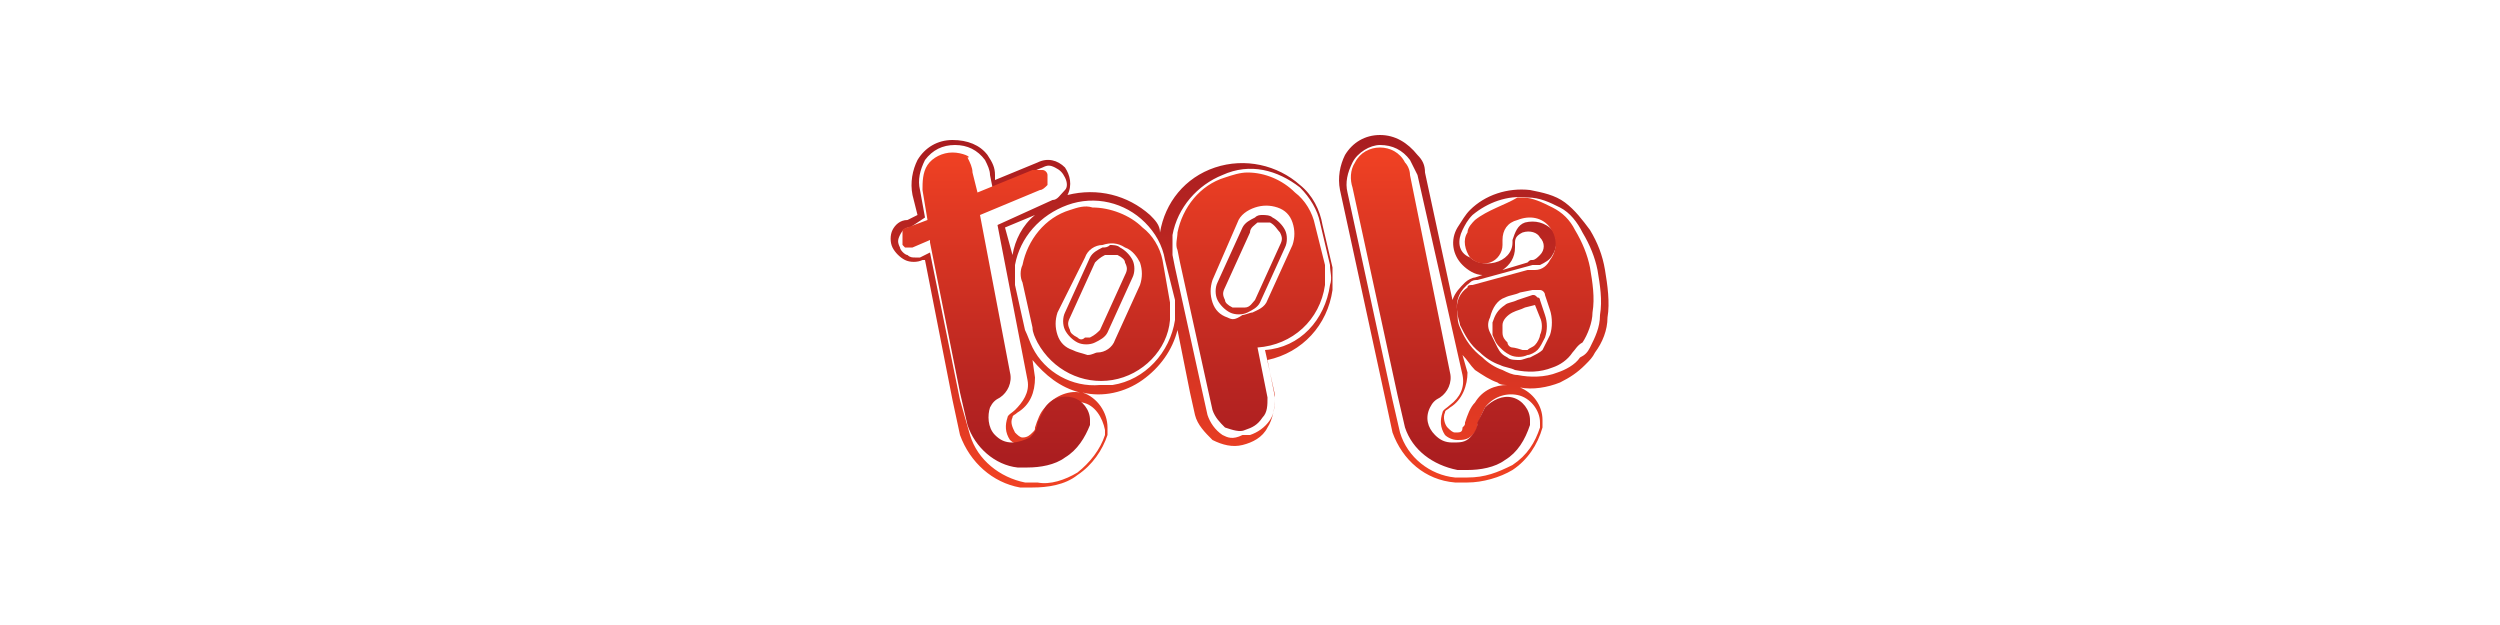
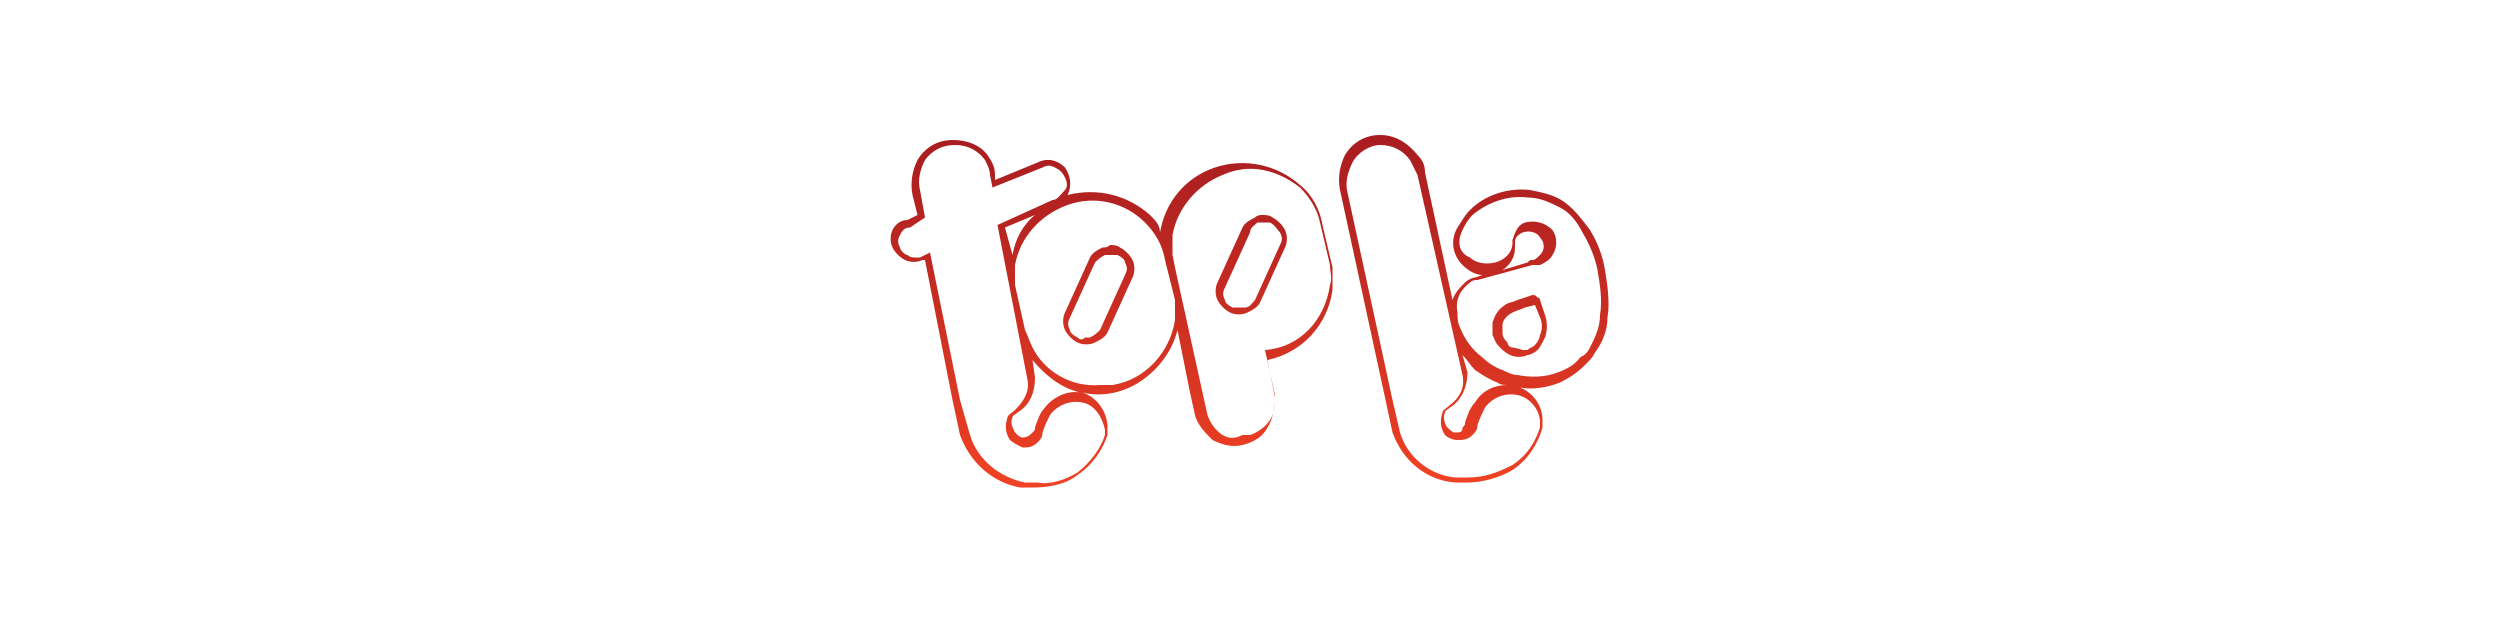
<svg xmlns="http://www.w3.org/2000/svg" xmlns:xlink="http://www.w3.org/1999/xlink" version="1.1" x="0px" y="0px" viewBox="0 0 100 25" style="enable-background:new 0 0 100 25;" xml:space="preserve">
  <defs>
    <path id="topla_1_" d="M60.5,13.9c-0.1,0-0.2-0.1-0.2-0.2l0,0l0,0c-0.1-0.1-0.2-0.2-0.2-0.4l0,0v0c0-0.1,0-0.2,0-0.3v0v0     c0-0.2,0.2-0.4,0.4-0.5c0.2-0.1,0.3-0.1,0.5-0.2l0.4-0.1l0.2,0.5c0.1,0.2,0.1,0.5,0,0.7v0v0c0,0.1-0.1,0.3-0.2,0.4     c-0.1,0.1-0.2,0.1-0.3,0.2h0h0c-0.1,0-0.2,0-0.2,0C60.6,13.9,60.5,13.9,60.5,13.9 M61.3,11.8L61.3,11.8L60.7,12     c-0.2,0.1-0.4,0.1-0.5,0.2c-0.3,0.2-0.4,0.4-0.5,0.7v0c0,0.2,0,0.3,0,0.5v0c0.1,0.2,0.1,0.3,0.3,0.5l0,0v0     c0.1,0.1,0.2,0.2,0.4,0.3c0.2,0.1,0.5,0.1,0.7,0h0c0.1,0,0.3-0.1,0.4-0.2c0.1-0.1,0.2-0.3,0.3-0.5v0v0c0.1-0.3,0.1-0.6,0-0.9     l-0.2-0.6v0c0,0,0-0.1-0.1-0.1C61.4,11.8,61.4,11.8,61.3,11.8C61.3,11.8,61.3,11.8,61.3,11.8 M43.1,13.5     c-0.2-0.1-0.3-0.2-0.3-0.3c-0.1-0.2-0.1-0.3,0-0.5l1-2.2c0.1-0.1,0.2-0.2,0.4-0.3c0.2,0,0.3,0,0.5,0c0.2,0.1,0.3,0.2,0.3,0.3     c0.1,0.2,0.1,0.3,0,0.5l-1,2.2c-0.1,0.1-0.2,0.2-0.4,0.3c-0.1,0-0.1,0-0.2,0C43.3,13.6,43.2,13.6,43.1,13.5 M44.1,9.9     c-0.2,0.1-0.4,0.2-0.5,0.4l-1,2.2c-0.1,0.2-0.1,0.5,0,0.7c0.1,0.2,0.3,0.4,0.5,0.5c0.2,0.1,0.5,0.1,0.7,0     c0.2-0.1,0.4-0.2,0.5-0.4l1-2.2c0.1-0.2,0.1-0.5,0-0.7c-0.1-0.2-0.3-0.4-0.5-0.5c-0.1-0.1-0.3-0.1-0.4-0.1     C44.3,9.9,44.2,9.9,44.1,9.9 M49.3,12.3c-0.2-0.1-0.3-0.2-0.3-0.3c-0.1-0.2-0.1-0.3,0-0.5l1-2.2C50,9.1,50.2,9,50.3,8.9     c0.2,0,0.3,0,0.5,0C51,9,51.1,9.2,51.2,9.3c0.1,0.2,0.1,0.3,0,0.5l-1,2.2c-0.1,0.1-0.2,0.3-0.4,0.3c-0.1,0-0.1,0-0.2,0     C49.5,12.3,49.4,12.3,49.3,12.3 M50.2,8.7c-0.2,0.1-0.4,0.2-0.5,0.4l-1,2.2c-0.1,0.2-0.1,0.5,0,0.7c0.1,0.2,0.3,0.4,0.5,0.5     c0.2,0.1,0.5,0.1,0.7,0c0.2-0.1,0.4-0.2,0.5-0.4l1-2.2c0.1-0.2,0.1-0.5,0-0.7c-0.1-0.2-0.3-0.4-0.5-0.5c-0.1-0.1-0.3-0.1-0.4-0.1     C50.4,8.6,50.3,8.6,50.2,8.7 M40.9,17.5c-0.1,0-0.2-0.1-0.3-0.2c-0.1-0.2-0.2-0.4-0.1-0.6l0,0v0c0-0.1,0.1-0.1,0.2-0.2l0,0l0,0     c0.5-0.3,0.7-0.8,0.7-1.4l0,0l-0.1-0.7c0.5,0.6,1.1,1.1,1.9,1.3c-0.5-0.1-1.1,0.2-1.4,0.6c-0.2,0.2-0.3,0.5-0.4,0.8l0,0l0,0     c0,0.1,0,0.1-0.1,0.2C41.2,17.4,41.1,17.5,40.9,17.5C40.9,17.5,40.9,17.5,40.9,17.5 M40.2,9.1l1.2-0.5c-0.5,0.4-0.8,1-0.9,1.6     L40.2,9.1z M41.3,13.9c-0.1-0.2-0.2-0.5-0.3-0.7l-0.4-1.8v0c0-0.3,0-0.5,0-0.8c0.2-1.1,1-2,2.1-2.4c1.1-0.4,2.3-0.1,3.1,0.7     c0.4,0.4,0.7,0.9,0.8,1.5L47,12v0c0,0.3,0,0.5,0,0.8c-0.2,1.3-1.2,2.4-2.5,2.6c-0.2,0-0.4,0-0.5,0C42.9,15.5,41.8,14.9,41.3,13.9      M48.9,17.4c-0.3-0.2-0.5-0.5-0.6-0.8v0l-0.2-0.9l-1.1-5l-0.1-0.5l0,0c0-0.3,0-0.6,0-0.8c0.2-1.1,1-2,2-2.4     C50,6.5,51.1,6.8,52,7.5c0.4,0.4,0.7,0.9,0.8,1.4l0.4,1.7h0c0,0.3,0.1,0.5,0,0.8c-0.2,1.4-1.2,2.5-2.6,2.6l0.4,1.8l0,0     c0,0.3,0,0.7-0.2,1c-0.2,0.3-0.5,0.5-0.8,0.6c-0.1,0-0.2,0-0.3,0C49.3,17.6,49.1,17.5,48.9,17.4 M36.3,10.2     C36.2,10.2,36,10,36,9.9c-0.1-0.2-0.1-0.3,0-0.5c0.1-0.2,0.2-0.3,0.4-0.3L37,8.7l-0.2-1.1c-0.1-0.4,0-0.8,0.2-1.2l0,0     c0.3-0.4,0.7-0.6,1.2-0.6c0.5,0,0.9,0.2,1.2,0.6c0.1,0.2,0.2,0.4,0.2,0.6l0.1,0.5l2-0.8c0.2-0.1,0.3-0.1,0.5,0     c0.2,0.1,0.3,0.2,0.4,0.4c0.1,0.2,0.1,0.4,0,0.5C42.4,7.8,42.3,8,42.1,8L39.9,9l1.2,6.2v0c0.1,0.5-0.2,0.9-0.5,1.2l0,0l0,0     c-0.1,0.1-0.3,0.2-0.3,0.3v0l0,0c-0.1,0.3-0.1,0.6,0.1,0.9c0.1,0.1,0.3,0.2,0.5,0.3c0.2,0,0.4,0,0.6-0.2c0.1-0.1,0.2-0.2,0.2-0.4     v0l0,0c0.1-0.3,0.2-0.5,0.3-0.7c0.3-0.4,0.8-0.6,1.3-0.5c0.5,0.1,0.8,0.6,0.9,1.1v0c0,0.1,0,0.2,0,0.2l0,0v0     c-0.2,0.6-0.6,1.1-1.1,1.5c-0.5,0.3-1.1,0.5-1.6,0.4c-0.2,0-0.3,0-0.5,0c-1-0.2-1.9-0.9-2.2-1.9l0,0L38.4,16l-1.2-5.9l-0.4,0.2     l0,0c-0.1,0-0.2,0-0.2,0C36.5,10.3,36.4,10.3,36.3,10.2 M38.1,5.6c-0.6,0-1.1,0.3-1.4,0.8l0,0v0c-0.2,0.4-0.3,0.9-0.2,1.4     l0.2,0.8l-0.4,0.2C36,8.8,35.8,9,35.7,9.2c-0.1,0.2-0.1,0.5,0,0.7c0.1,0.2,0.3,0.4,0.5,0.5c0.2,0.1,0.5,0.1,0.7,0h0l0.1,0     l1.1,5.6l0.3,1.4l0,0c0.4,1.1,1.3,1.9,2.4,2.1c0.2,0,0.3,0,0.5,0c0.6,0,1.3-0.1,1.8-0.5c0.6-0.4,1-1,1.2-1.6l0,0v0     c0-0.1,0-0.2,0-0.3v0c0-0.6-0.4-1.2-1-1.4c0.8,0.2,1.7,0,2.4-0.5c0.7-0.5,1.2-1.2,1.4-2l0.5,2.5l0.2,0.9l0,0     c0.1,0.4,0.4,0.7,0.7,1c0.4,0.2,0.8,0.3,1.2,0.2c0.4-0.1,0.8-0.3,1-0.7c0.2-0.3,0.3-0.8,0.3-1.2v0l-0.3-1.5     c1.4-0.3,2.4-1.4,2.6-2.8c0-0.3,0-0.6,0-0.9v0l-0.4-1.7c-0.1-0.6-0.4-1.2-0.9-1.6c-0.9-0.8-2.2-1.1-3.4-0.7     c-1.2,0.4-2,1.4-2.2,2.6C46.4,9,46.2,8.8,46,8.6c-0.9-0.8-2.1-1.1-3.3-0.8c0.2-0.4,0.1-0.8-0.1-1.1c-0.3-0.3-0.7-0.4-1.1-0.2     l-1.7,0.7l0-0.2c0-0.3-0.1-0.5-0.3-0.8C39.2,5.8,38.7,5.6,38.1,5.6C38.1,5.6,38.1,5.6,38.1,5.6 M58.2,17.3     c-0.1,0-0.2-0.1-0.3-0.2c-0.1-0.1-0.2-0.4-0.1-0.6l0,0l0,0c0-0.1,0.1-0.1,0.2-0.2l0,0l0,0c0.5-0.3,0.7-0.9,0.7-1.4l0,0l-0.2-0.7     c0.2,0.2,0.3,0.4,0.5,0.6c0.3,0.2,0.6,0.4,0.9,0.5c0.1,0.1,0.3,0.1,0.4,0.1c-0.5,0-1,0.2-1.3,0.7c-0.2,0.2-0.3,0.5-0.4,0.8l0,0v0     c0,0.1,0,0.1-0.1,0.2C58.5,17.3,58.4,17.3,58.2,17.3C58.2,17.3,58.2,17.3,58.2,17.3 M60.6,9.9L60.6,9.9L60.6,9.9l0-0.2v0     c0-0.2,0.1-0.3,0.3-0.4c0.3-0.1,0.6,0,0.7,0.2c0.2,0.2,0.2,0.5,0,0.7c-0.1,0.1-0.2,0.2-0.3,0.2l0,0l0,0c-0.1,0-0.1,0-0.2,0.1l0,0     l-1,0.3C60.4,10.6,60.6,10.3,60.6,9.9 M58.5,9.2c0.1-0.2,0.2-0.4,0.4-0.6l0,0l0,0c0.6-0.5,1.4-0.8,2.2-0.7c0.5,0,0.9,0.2,1.3,0.4     c0.4,0.2,0.7,0.6,0.9,1l0,0v0c0.3,0.5,0.5,1,0.6,1.5c0.1,0.6,0.2,1.2,0.1,1.8c0,0.5-0.2,0.9-0.4,1.3c-0.1,0.2-0.2,0.3-0.4,0.4     c-0.2,0.3-0.6,0.5-0.9,0.6l0,0c-0.5,0.2-1.1,0.2-1.6,0.1c-0.2,0-0.4-0.1-0.6-0.2c-0.3-0.1-0.6-0.3-0.8-0.5     c-0.4-0.3-0.7-0.7-0.9-1.2c-0.1-0.2-0.1-0.4-0.1-0.6c-0.1-0.5,0.1-0.9,0.5-1.2l0,0l0,0c0.1-0.1,0.2-0.1,0.3-0.1l2.2-0.6l0.1,0     c0,0,0.1,0,0.2,0c0,0,0,0,0,0l0,0l0,0c0.2-0.1,0.4-0.2,0.5-0.4c0.2-0.3,0.2-0.7,0-1c-0.3-0.3-0.7-0.4-1.1-0.3     c-0.3,0.1-0.4,0.4-0.5,0.7l0,0.1l0,0c0,0,0,0,0,0c0,0.4-0.3,0.7-0.7,0.8c-0.4,0.1-0.8,0-1-0.2h0C58.3,10.1,58.3,9.6,58.5,9.2      M58.7,19.1c-0.2,0-0.3,0-0.5,0c-1-0.1-1.9-0.8-2.2-1.8v0l-0.3-1.3l-1.3-6l-0.5-2.3c-0.1-0.4,0-0.8,0.2-1.2l0,0v0     c0.2-0.4,0.7-0.7,1.1-0.7c0.5,0,0.9,0.2,1.2,0.6c0.1,0.2,0.2,0.4,0.3,0.6l1.8,8v0c0.1,0.5-0.1,0.9-0.5,1.2l0,0l0,0     c-0.1,0.1-0.3,0.2-0.3,0.3l0,0v0c-0.1,0.3-0.1,0.6,0.1,0.9c0.1,0.1,0.3,0.2,0.5,0.2c0.2,0,0.4,0,0.6-0.2c0.1-0.1,0.2-0.2,0.2-0.4     v0l0,0c0.1-0.3,0.2-0.5,0.3-0.7c0.3-0.4,0.8-0.6,1.3-0.5c0.5,0.1,0.9,0.6,0.9,1.1v0v0c0,0.1,0,0.2,0,0.2l0,0v0     c-0.2,0.6-0.5,1.1-1.1,1.5C59.9,18.9,59.4,19.1,58.7,19.1C58.8,19.1,58.8,19.1,58.7,19.1 M55.2,5.4c-0.6,0-1.1,0.3-1.4,0.8l0,0v0     c-0.2,0.4-0.3,0.9-0.2,1.4l0.5,2.3l1.3,6l0.3,1.4l0,0c0.4,1.1,1.3,1.9,2.5,2c0.2,0,0.3,0,0.5,0c0.6,0,1.3-0.2,1.8-0.5     c0.6-0.4,1-1,1.2-1.7l0,0v0c0-0.1,0-0.2,0-0.3v0c0-0.6-0.4-1.1-0.9-1.3c0.5,0.1,1.1,0,1.6-0.2l0,0h0c0.4-0.2,0.7-0.4,1-0.7     c0.2-0.2,0.3-0.3,0.4-0.5c0.3-0.4,0.5-0.9,0.5-1.4c0.1-0.6,0-1.3-0.1-1.9c-0.1-0.6-0.3-1.1-0.6-1.6l0,0l0,0     c-0.3-0.4-0.6-0.8-1-1.1c-0.4-0.3-0.9-0.4-1.4-0.5h0c-0.9-0.1-1.8,0.2-2.4,0.8l0,0l0,0c-0.2,0.2-0.3,0.4-0.5,0.7     c-0.3,0.5-0.2,1.1,0.2,1.5h0c0.2,0.2,0.5,0.4,0.8,0.4L59,11.1c-0.1,0-0.3,0.1-0.4,0.2l0,0l0,0c-0.2,0.2-0.4,0.4-0.5,0.7l-1.1-5.1     c0-0.3-0.1-0.5-0.3-0.7C56.3,5.7,55.8,5.4,55.2,5.4C55.2,5.4,55.2,5.4,55.2,5.4" />
  </defs>
  <clipPath id="topla_2_">
    <use xlink:href="#topla_1_" style="overflow:visible;" />
  </clipPath>
  <linearGradient id="topla_3_" gradientUnits="userSpaceOnUse" x1="-247.288" y1="430.877" x2="-247.14" y2="430.877" gradientTransform="matrix(0 95.308 95.308 0 -41015.773 23573.857)">
    <stop offset="0" style="stop-color:#A71C20" />
    <stop offset="0.292" style="stop-color:#B82521" />
    <stop offset="0.869" style="stop-color:#E43B23" />
    <stop offset="1" style="stop-color:#EF4123" />
  </linearGradient>
  <rect x="35.6" y="5.4" style="clip-path:url(#topla_2_);fill:url(#topla_3_);" width="28.8" height="14.1" />
  <defs>
    <path id="topla_4_" d="M42.9,14c-0.3-0.1-0.5-0.3-0.6-0.6c-0.1-0.3-0.1-0.6,0-0.9l1.1-2.2c0.1-0.3,0.4-0.5,0.7-0.5     c0.3-0.1,0.6-0.1,0.9,0.1c0.3,0.1,0.5,0.4,0.6,0.6c0.1,0.3,0.1,0.6,0,0.9l-1,2.2c-0.1,0.3-0.4,0.5-0.7,0.5     c-0.1,0-0.2,0.1-0.4,0.1C43.2,14.1,43.1,14.1,42.9,14 M42.8,8.4c-1,0.3-1.7,1.2-1.9,2.2c-0.1,0.2-0.1,0.5,0,0.7l0.4,1.8     c0,0.2,0.1,0.4,0.2,0.6c0.6,1.1,1.8,1.7,3,1.5c1.2-0.2,2.2-1.2,2.3-2.4c0-0.3,0-0.5,0-0.7l-0.3-1.7c-0.1-0.5-0.4-1-0.8-1.3     c-0.5-0.5-1.3-0.8-2-0.8C43.4,8.2,43.1,8.3,42.8,8.4 M60.3,14.3c-0.2-0.1-0.3-0.2-0.4-0.4c-0.1-0.2-0.2-0.4-0.3-0.6     c-0.1-0.2-0.1-0.4,0-0.6c0.1-0.4,0.3-0.7,0.6-0.8c0.2-0.1,0.4-0.1,0.6-0.2l0.5-0.1c0.1,0,0.2,0,0.3,0c0.1,0,0.2,0.1,0.2,0.2     l0.2,0.6c0.1,0.3,0.1,0.7,0,1c-0.1,0.2-0.2,0.4-0.3,0.6c-0.1,0.1-0.3,0.2-0.5,0.3c-0.1,0-0.3,0.1-0.4,0.1     C60.6,14.4,60.4,14.4,60.3,14.3 M59,8.8c-0.1,0.1-0.3,0.3-0.3,0.5c-0.2,0.3-0.1,0.7,0.1,1c0.2,0.2,0.5,0.3,0.8,0.2     c0.3-0.1,0.5-0.4,0.5-0.7c0,0,0,0,0-0.1l0-0.1c0-0.4,0.2-0.7,0.6-0.8c0.5-0.2,1-0.1,1.3,0.3c0.3,0.4,0.3,0.9,0,1.3     c-0.1,0.2-0.3,0.4-0.6,0.4c0,0-0.1,0-0.1,0c0,0-0.1,0-0.1,0l-0.1,0l-2.2,0.6c-0.1,0-0.2,0-0.2,0.1c-0.3,0.2-0.5,0.6-0.4,1     c0,0.2,0.1,0.4,0.1,0.5c0.2,0.4,0.4,0.8,0.8,1.1c0.2,0.2,0.5,0.4,0.8,0.5c0.2,0.1,0.4,0.1,0.6,0.2c0.5,0.1,1,0.1,1.5-0.1     c0.3-0.1,0.6-0.3,0.8-0.6c0.1-0.1,0.2-0.3,0.4-0.4c0.2-0.3,0.4-0.8,0.4-1.2c0.1-0.6,0-1.2-0.1-1.8c-0.1-0.5-0.3-1-0.6-1.5     c-0.2-0.4-0.5-0.7-0.9-0.9c-0.4-0.2-0.8-0.4-1.2-0.4c-0.1,0-0.2,0-0.2,0C60.2,8.2,59.5,8.4,59,8.8 M49.1,12.7     c-0.3-0.1-0.5-0.3-0.6-0.6c-0.1-0.3-0.1-0.6,0-0.9l1-2.3c0.1-0.3,0.4-0.5,0.7-0.6c0.3-0.1,0.6-0.1,0.9,0c0.3,0.1,0.5,0.3,0.6,0.6     c0.1,0.3,0.1,0.6,0,0.9l-1,2.2c-0.1,0.3-0.4,0.4-0.6,0.5c-0.1,0-0.3,0.1-0.4,0.1C49.4,12.8,49.3,12.8,49.1,12.7 M49,7.1     c-1,0.3-1.7,1.2-1.9,2.2c0,0.2-0.1,0.5,0,0.7l0.1,0.5l1.1,5l0.2,0.9c0.1,0.3,0.3,0.5,0.5,0.7c0.3,0.1,0.6,0.2,0.8,0.1     c0.3-0.1,0.5-0.2,0.7-0.5c0.2-0.2,0.2-0.5,0.2-0.8l-0.4-2c1.4-0.1,2.5-1.1,2.7-2.5c0-0.2,0-0.5,0-0.8L52.6,9     c-0.1-0.5-0.4-1-0.8-1.3c-0.5-0.5-1.2-0.8-1.9-0.8C49.6,6.9,49.3,7,49,7.1 M38.1,6.1c-0.4,0-0.8,0.2-1,0.5     c-0.2,0.3-0.2,0.7-0.2,1l0.2,1.2l-0.8,0.3c-0.1,0-0.2,0.1-0.3,0.2c0,0.1-0.1,0.2,0,0.3c0,0.1,0.1,0.2,0.2,0.3c0.1,0,0.2,0,0.3,0     l0.7-0.3l0,0.1l1.2,6l0.3,1.3c0.3,0.9,1.1,1.6,2,1.7c0.1,0,0.3,0,0.4,0c0.5,0,1.1-0.1,1.5-0.4c0.5-0.3,0.8-0.8,1-1.3     c0-0.1,0-0.1,0-0.2c0-0.4-0.3-0.8-0.7-0.9c-0.4-0.1-0.8,0-1.1,0.4c-0.1,0.2-0.2,0.4-0.3,0.6c0,0.2-0.1,0.4-0.3,0.6     c-0.2,0.1-0.5,0.2-0.7,0.2c-0.3,0-0.5-0.1-0.7-0.3c-0.3-0.3-0.3-0.8-0.2-1.1c0.1-0.2,0.2-0.3,0.4-0.4c0.3-0.2,0.5-0.6,0.4-1     l-1.2-6.3l2.4-1c0.1,0,0.2-0.1,0.3-0.2c0-0.1,0-0.2,0-0.4c0-0.1-0.1-0.2-0.2-0.2c-0.1,0-0.2,0-0.4,0l-2.2,0.9l-0.2-0.8     c0-0.2-0.1-0.4-0.2-0.6C38.9,6.3,38.5,6.1,38.1,6.1C38.1,6.1,38.1,6.1,38.1,6.1 M55.2,5.9c-0.4,0-0.8,0.2-1,0.6     c-0.2,0.3-0.2,0.7-0.1,1l0.5,2.3l1.3,6l0.3,1.3c0.3,0.9,1.1,1.5,2.1,1.7c0.1,0,0.3,0,0.4,0c0.5,0,1.1-0.1,1.5-0.4     c0.5-0.3,0.8-0.8,1-1.4c0-0.1,0-0.1,0-0.2c0-0.4-0.3-0.8-0.7-0.9c-0.4-0.1-0.8,0.1-1.1,0.4c-0.1,0.2-0.2,0.4-0.3,0.6     c0,0.2-0.1,0.4-0.3,0.6c-0.2,0.2-0.4,0.2-0.7,0.2c-0.3,0-0.5-0.1-0.7-0.3c-0.3-0.3-0.4-0.7-0.2-1.1c0.1-0.2,0.2-0.3,0.4-0.4     c0.3-0.2,0.5-0.6,0.4-1v0L56.4,7c0-0.2-0.1-0.4-0.2-0.5C56,6.1,55.6,5.9,55.2,5.9C55.2,5.9,55.2,5.9,55.2,5.9" />
  </defs>
  <clipPath id="topla_5_">
    <use xlink:href="#topla_4_" style="overflow:visible;" />
  </clipPath>
  <linearGradient id="topla_6_" gradientUnits="userSpaceOnUse" x1="-243.73" y1="433.704" x2="-243.582" y2="433.704" gradientTransform="matrix(0 -88.601 -88.601 0 38476.637 -21575.695)">
    <stop offset="0" style="stop-color:#A71C20" />
    <stop offset="0.292" style="stop-color:#B82521" />
    <stop offset="0.869" style="stop-color:#E43B23" />
    <stop offset="1" style="stop-color:#EF4123" />
  </linearGradient>
-   <rect x="36.1" y="5.9" style="clip-path:url(#topla_5_);fill:url(#topla_6_);" width="27.8" height="13.1" />
</svg>